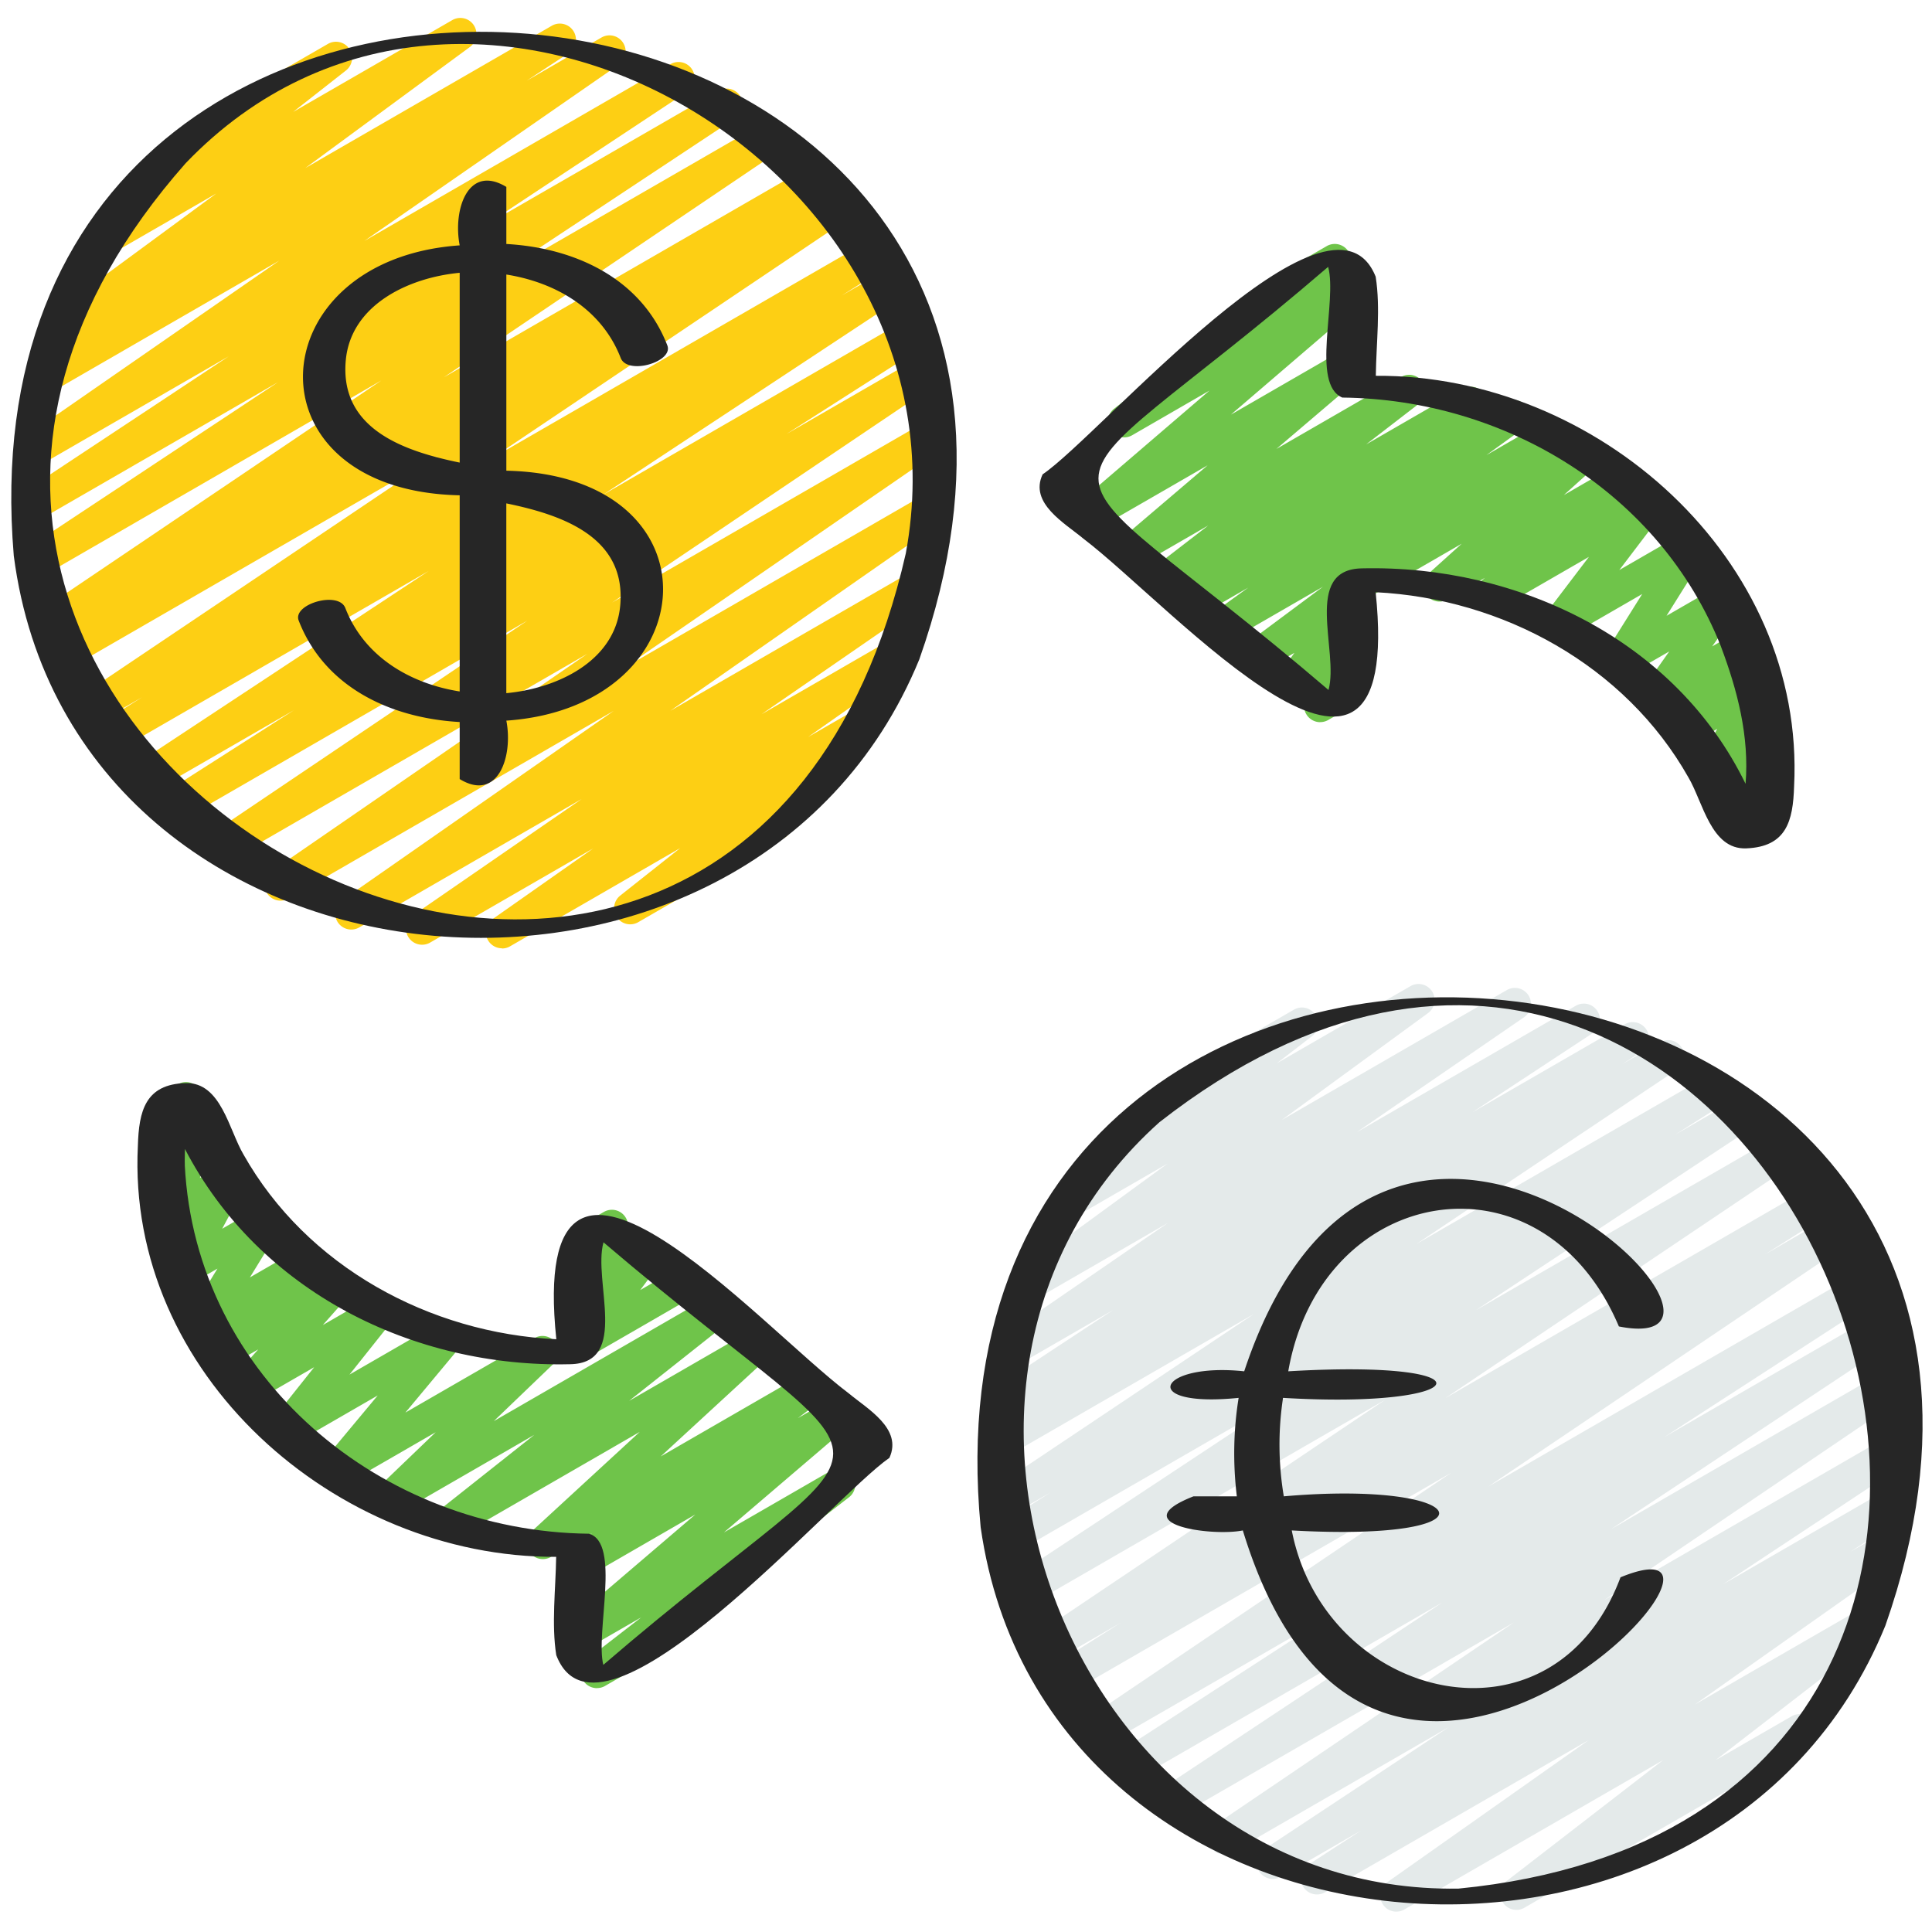
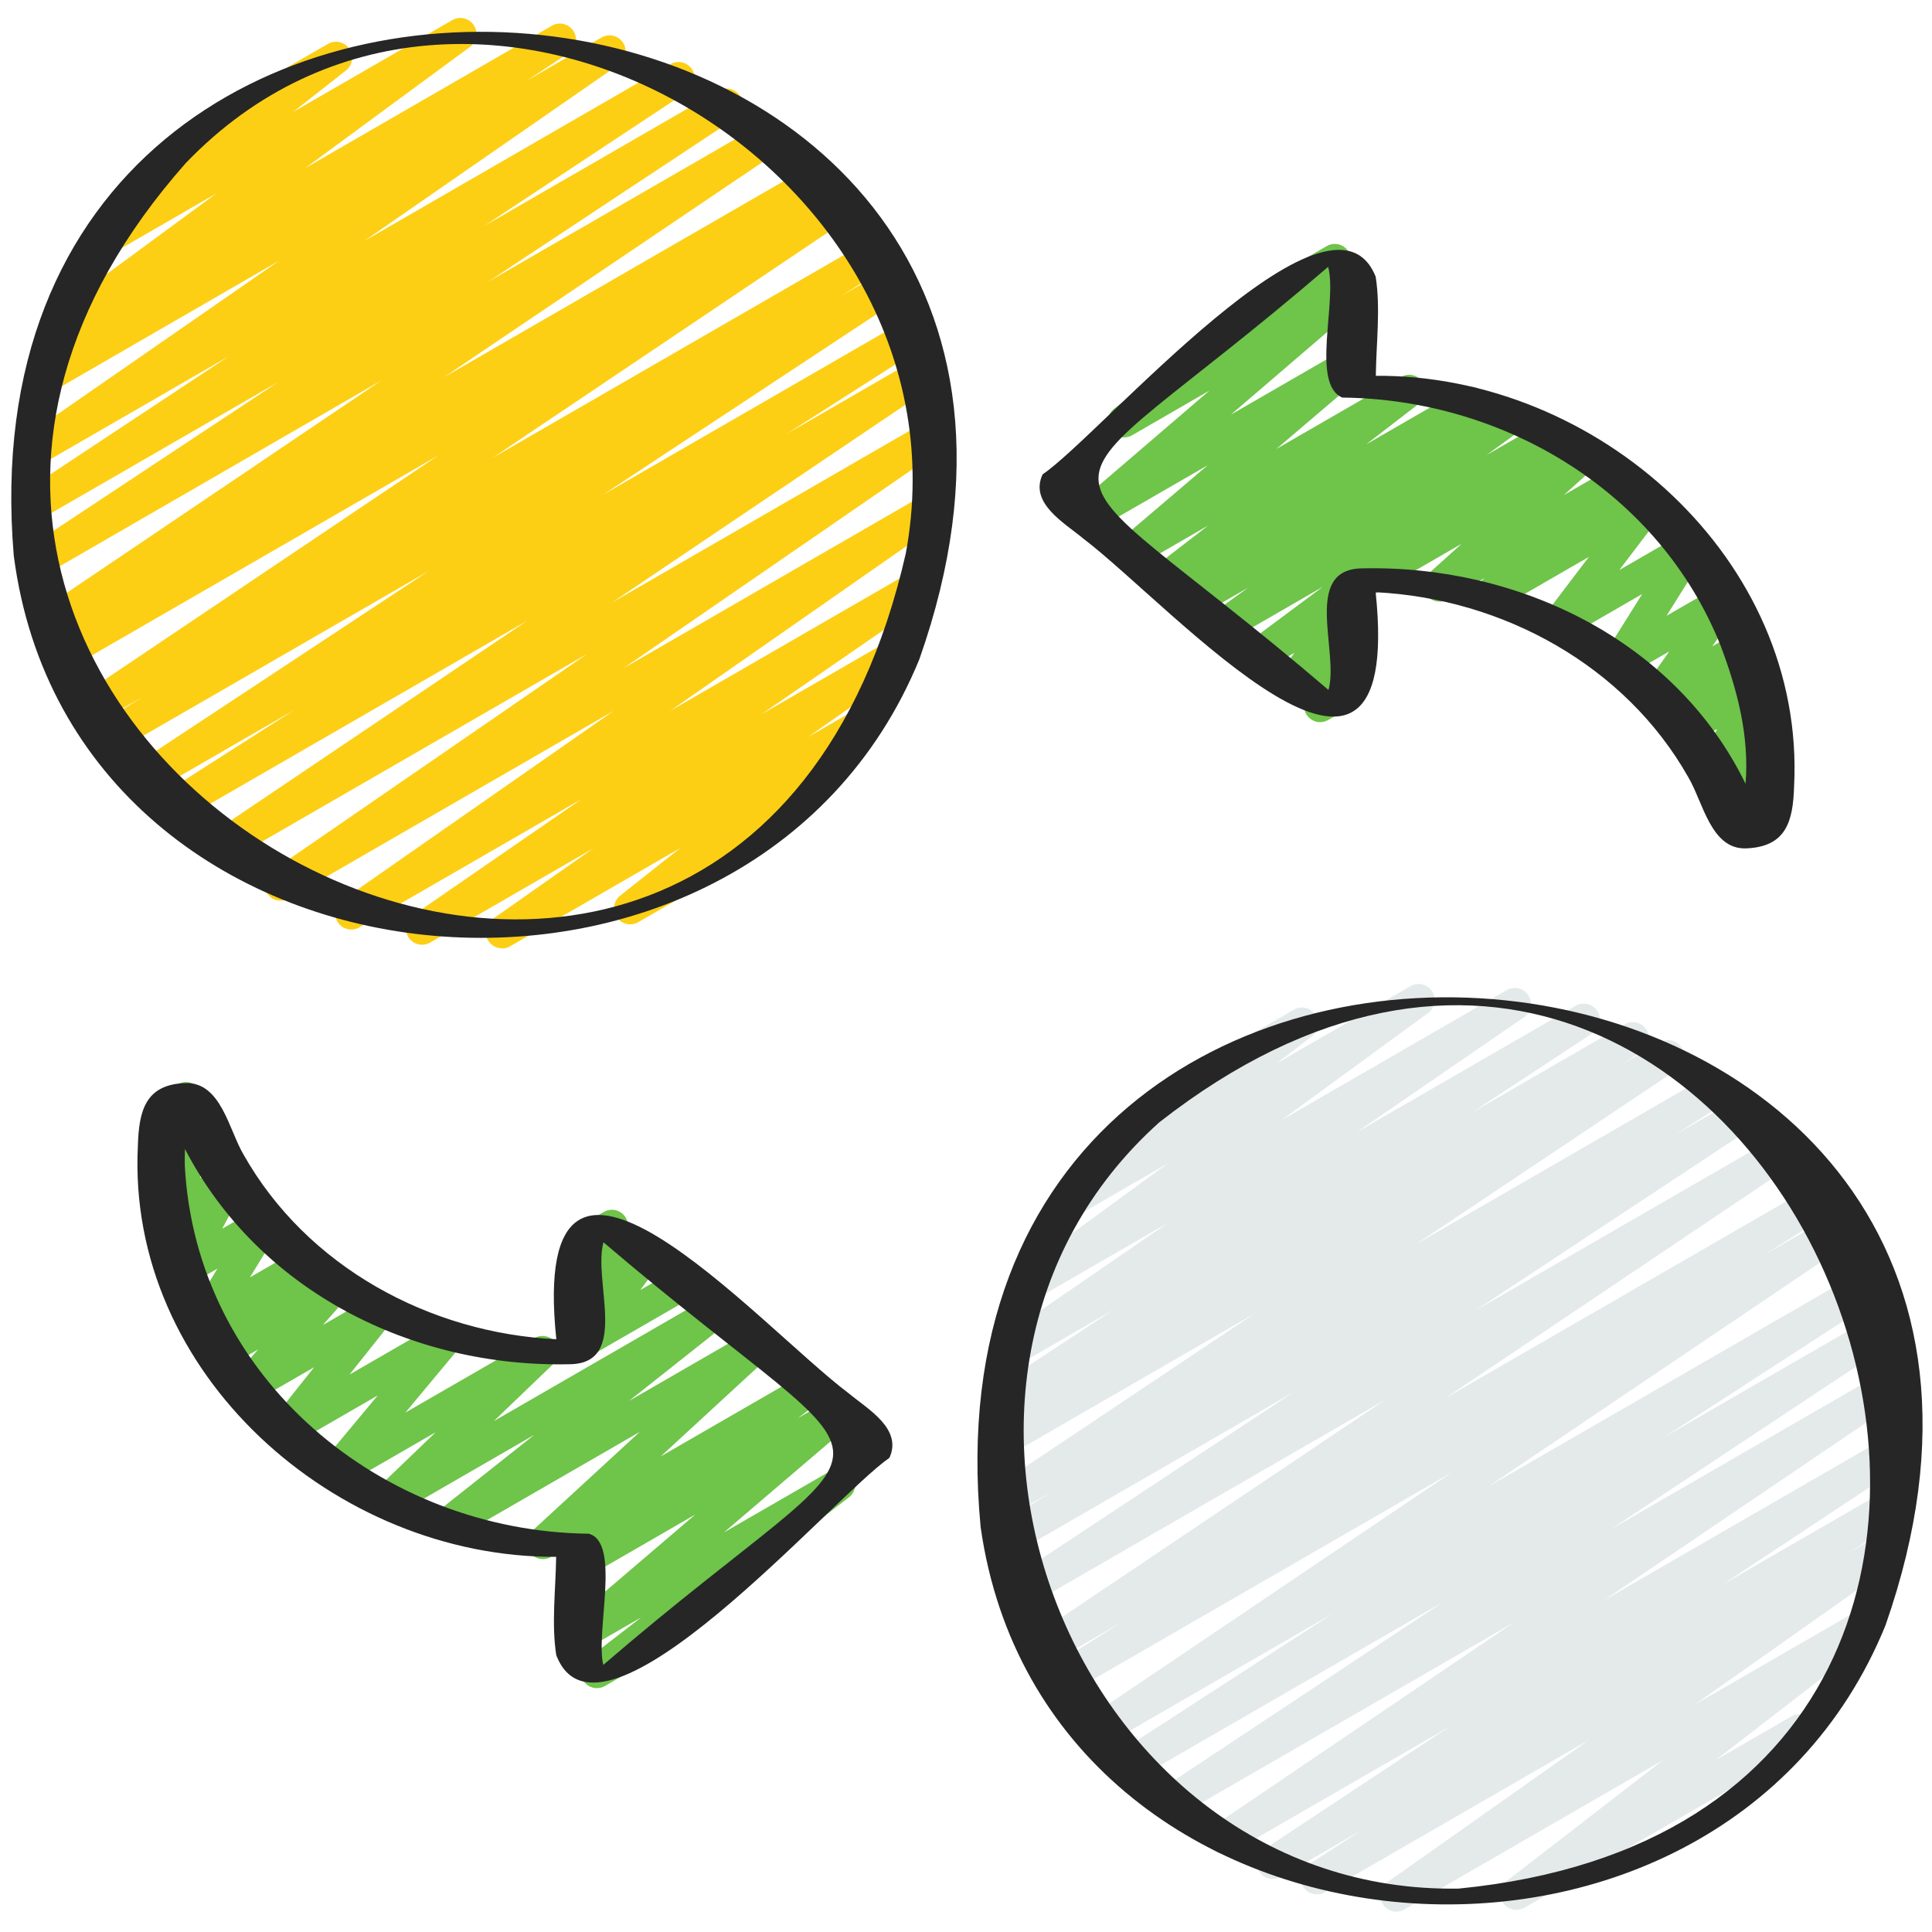
<svg xmlns="http://www.w3.org/2000/svg" version="1.1" width="512" height="512" x="0" y="0" viewBox="0 0 60 60" style="enable-background:new 0 0 512 512" xml:space="preserve" class="">
  <g>
    <path fill="#fdcf14" d="M15.588 29.45a.5.5 0 0 1-.287-.909l3.122-2.193-5.069 2.927a.5.5 0 0 1-.534-.844l5.243-3.616-6.886 3.975a.499.499 0 0 1-.536-.843l8.418-5.87-10.097 5.828a.5.5 0 0 1-.533-.845l9.811-6.755-11.161 6.443a.5.5 0 0 1-.529-.848l9.825-6.624-10.787 6.228a.501.501 0 0 1-.52-.854l4.063-2.596-4.41 2.546a.499.499 0 0 1-.526-.85l9.119-6.018-9.613 5.55a.496.496 0 0 1-.678-.175.499.499 0 0 1 .161-.681l1.229-.773-1.271.734a.5.5 0 0 1-.529-.848l10.99-7.39L2.306 20.67a.5.5 0 0 1-.516-.857l.422-.265-.258.148a.5.5 0 0 1-.529-.847l10.417-7.033-10.354 5.982a.5.5 0 0 1-.527-.85l7.672-5.078-7.331 4.232a.5.5 0 0 1-.526-.85l6.327-4.186-5.785 3.339a.5.5 0 0 1-.535-.844l7.891-5.468-6.992 4.039a.499.499 0 0 1-.525-.851l1.288-.846-.301.174a.498.498 0 0 1-.546-.835l5.119-3.765L3.528 7.85a.5.5 0 0 1-.559-.826l2.732-2.146a.498.498 0 0 1-.055-.894l4.539-2.621a.5.5 0 0 1 .559.826L9.106 3.475 14.052.621a.5.5 0 0 1 .546.835L9.481 5.22 17.124.807a.499.499 0 0 1 .525.851l-1.291.848 2.32-1.34a.5.5 0 0 1 .535.844l-7.896 5.472 9.505-5.489a.5.5 0 0 1 .526.85l-6.318 4.18 7.271-4.197a.5.5 0 0 1 .527.85L15.16 8.751l8.514-4.915a.499.499 0 0 1 .529.847l-10.421 7.036L25.09 5.191a.5.5 0 0 1 .516.857l-.427.268.581-.335a.5.5 0 0 1 .529.848l-10.99 7.39 11.532-6.657a.497.497 0 0 1 .678.175.499.499 0 0 1-.161.681l-1.214.764 1.189-.687a.5.5 0 0 1 .526.85l-9.122 6.02 9.236-5.332a.499.499 0 0 1 .52.854l-4.057 2.591 3.885-2.242a.5.5 0 0 1 .529.848l-9.832 6.629 9.634-5.562a.5.5 0 0 1 .533.845l-9.812 6.757 9.332-5.388a.499.499 0 0 1 .536.843l-8.415 5.868 7.54-4.353a.5.5 0 0 1 .534.844l-5.241 3.615 4.031-2.327a.499.499 0 0 1 .537.842l-3.121 2.192 1.437-.829a.499.499 0 0 1 .56.824l-2.819 2.233a.498.498 0 0 1 .081.904l-4.539 2.621a.5.5 0 0 1-.56-.824l1.869-1.48-5.285 3.051a.491.491 0 0 1-.25.067z" opacity="1" data-original="#fdcf14" class="" />
    <path fill="#e4eaea" d="M43.363 59.368a.5.5 0 0 1-.288-.908l6.267-4.422-8.208 4.738a.501.501 0 0 1-.522-.853l1.665-1.079-2.497 1.441a.5.5 0 0 1-.526-.85l5.742-3.799-6.733 3.887a.5.5 0 0 1-.53-.847l9.286-6.291-10.411 6.011a.5.5 0 0 1-.527-.85l8.717-5.783-9.484 5.476a.5.5 0 0 1-.522-.853l6.591-4.271-7.02 4.053a.5.5 0 0 1-.529-.847l11.236-7.584-11.825 6.827a.5.5 0 0 1-.517-.856l2.078-1.312L32.72 51.6a.5.5 0 0 1-.529-.848l10.828-7.28-11.023 6.364a.5.5 0 0 1-.526-.85l8.687-5.741-8.6 4.965a.5.5 0 0 1-.518-.855l1.585-1.005-1.244.718c-.235.136-.532.061-.675-.168s-.077-.53.146-.681l8.093-5.414-7.659 4.422a.499.499 0 0 1-.678-.173.502.502 0 0 1 .159-.682l.602-.384-.009.005a.499.499 0 0 1-.525-.851l3.734-2.457-2.953 1.705a.5.5 0 0 1-.533-.845l5.189-3.566-4.011 2.315a.498.498 0 0 1-.669-.16.498.498 0 0 1 .124-.676l4.546-3.323-2.606 1.505c-.227.133-.519.065-.665-.154s-.099-.514.109-.675l2.549-1.964a.498.498 0 0 1-.005-.869l4.539-2.621a.497.497 0 0 1 .665.154.502.502 0 0 1-.109.675l-1.084.835 4.154-2.398a.5.5 0 0 1 .545.836l-4.548 3.324 6.993-4.037a.5.5 0 0 1 .533.845l-5.195 3.57 6.794-3.922a.5.5 0 0 1 .525.851l-3.73 2.454 4.725-2.728a.5.5 0 0 1 .519.855l-.588.375 1.171-.676a.498.498 0 0 1 .675.168.502.502 0 0 1-.146.681l-8.096 5.416 9.112-5.261a.499.499 0 0 1 .518.855l-1.596 1.012 1.977-1.141a.5.5 0 0 1 .526.85l-8.685 5.739 9.352-5.398a.5.5 0 0 1 .529.848l-10.829 7.28 11.468-6.62a.5.5 0 0 1 .517.856l-2.063 1.302 2.117-1.222a.496.496 0 0 1 .674.168.499.499 0 0 1-.145.679L46.22 46.167l11.544-6.665a.499.499 0 0 1 .522.853l-6.596 4.273 6.531-3.771a.5.5 0 0 1 .527.85l-8.72 5.785 8.546-4.934a.499.499 0 0 1 .53.847l-9.286 6.291 8.902-5.14a.5.5 0 0 1 .526.85l-5.732 3.793 5.1-2.944a.501.501 0 0 1 .522.853l-1.673 1.085.904-.522a.499.499 0 0 1 .538.841l-6.267 4.422 4.945-2.854a.5.5 0 0 1 .556.828l-4.852 3.75 2.351-1.356a.497.497 0 0 1 .683.183.498.498 0 0 1-.183.683l-8.782 5.07a.499.499 0 0 1-.556-.828l4.852-3.75-8.037 4.64a.491.491 0 0 1-.25.067z" opacity="1" data-original="#e4eaea" />
    <g fill="#6fc44a">
      <path d="M53.885 25.8a.499.499 0 0 1-.459-.699l.413-.95-.397.229a.502.502 0 0 1-.691-.67l.578-1.073-.768.442a.5.5 0 0 1-.654-.728l.493-.675-.697.402a.499.499 0 0 1-.658-.721l.795-1.126-1.326.765a.498.498 0 0 1-.673-.698L51 18.448l-2.361 1.363a.5.5 0 0 1-.648-.736l1.354-1.781-2.889 1.668a.5.5 0 0 1-.577-.811l.237-.206-1.169.675a.501.501 0 0 1-.585-.804l1.032-.93-2.673 1.543a.5.5 0 1 1-.5-.866l6.793-3.922a.501.501 0 0 1 .585.804l-1.032.93 1.594-.92a.5.5 0 0 1 .577.811l-.233.202.491-.283a.498.498 0 0 1 .625.102.502.502 0 0 1 .023.634l-1.355 1.782 1.953-1.127a.498.498 0 0 1 .673.698l-1.159 1.85 1.555-.897a.499.499 0 0 1 .658.721l-.795 1.126.774-.446a.5.5 0 0 1 .654.728l-.493.675.244-.141a.502.502 0 0 1 .691.67l-.578 1.073.186-.106a.5.5 0 0 1 .709.632l-.444 1.021a.5.5 0 0 1 .294.931l-1.075.621a.499.499 0 0 1-.25.067z" fill="#6fc44a" opacity="1" data-original="#6fc44a" />
      <path d="M40.998 22.428a.503.503 0 0 1-.438-.744l.093-.165-.294.169a.496.496 0 0 1-.621-.098.498.498 0 0 1-.034-.627l.495-.688-.905.522a.5.5 0 0 1-.549-.834l2.341-1.742-2.884 1.664a.5.5 0 0 1-.543-.838l1.104-.797-1.49.859a.5.5 0 0 1-.54-.84l.185-.132-.478.275a.5.5 0 0 1-.556-.828l1.64-1.265-2.123 1.226a.5.5 0 0 1-.574-.814l2.677-2.281-3.435 1.982a.5.5 0 0 1-.575-.813l4.067-3.489-2.401 1.387a.5.5 0 0 1-.554-.83L39.19 9.18a.5.5 0 0 1 .243-.515l1.78-1.028a.501.501 0 0 1 .554.83l-.426.325.38-.219a.501.501 0 0 1 .575.813l-4.069 3.491 3.515-2.029a.5.5 0 0 1 .574.814l-2.676 2.28 3.874-2.236a.5.5 0 0 1 .556.828l-1.644 1.268 2.993-1.728a.5.5 0 0 1 .54.84l-.183.13.945-.545a.499.499 0 0 1 .543.838l-1.105.799 1.852-1.068a.5.5 0 0 1 .549.834l-6.135 4.567a.5.5 0 0 1-.051.497l-.523.727a.51.51 0 0 1 .469.13c.16.157.195.403.087.6l-.272.489a.5.5 0 0 1 .066.899l-.952.549a.498.498 0 0 1-.25.066zM18.031 42.211a.5.5 0 0 1-.4-.799l.627-.842a.499.499 0 0 1-.678-.659l.378-.799a.499.499 0 0 1-.157-.925l.952-.549a.5.5 0 0 1 .702.647l-.286.605.69-.398a.498.498 0 0 1 .65.732l-.626.84 1.099-.634a.498.498 0 0 1 .683.183.498.498 0 0 1-.183.683l-3.2 1.848a.489.489 0 0 1-.25.067z" fill="#6fc44a" opacity="1" data-original="#6fc44a" />
      <path d="M18.538 52.427a.5.5 0 0 1-.306-.896l1.682-1.302-1.637.944a.5.5 0 0 1-.575-.813l3.891-3.325-3.335 1.926a.502.502 0 0 1-.667-.156.502.502 0 0 1 .115-.676l.684-.516-1.281.739a.498.498 0 0 1-.653-.137.502.502 0 0 1 .064-.664l3.348-3.082-5.745 3.316a.5.5 0 0 1-.56-.824l3.03-2.4-4.327 2.498a.5.5 0 0 1-.596-.793l1.861-1.787-2.873 1.658a.5.5 0 0 1-.633-.753l1.706-2.047-2.661 1.536a.5.5 0 0 1-.642-.744l1.329-1.669-1.896 1.094a.5.5 0 0 1-.624-.763l.782-.884-.937.54a.5.5 0 0 1-.611-.779l.215-.223-.133.076a.5.5 0 0 1-.676-.694l.876-1.429-.872.504a.502.502 0 0 1-.598-.073.502.502 0 0 1-.093-.596l.704-1.315-.443.255a.5.5 0 0 1-.714-.619l.538-1.337a.5.5 0 0 1-.694-.641l.283-.644a.498.498 0 0 1-.011-.872l.671-.388a.5.5 0 0 1 .708.634l-.126.285a.5.5 0 0 1 .639.655l-.538 1.337.705-.406c.193-.114.438-.082.598.073s.198.398.093.596L6.9 38.16l1.061-.612a.5.5 0 0 1 .676.694l-.876 1.429 1.496-.864a.5.5 0 0 1 .611.779l-.217.225.532-.307a.5.5 0 0 1 .624.763l-.782.884 1.515-.874a.498.498 0 0 1 .629.106.502.502 0 0 1 .013.638l-1.328 1.668 2.81-1.622a.5.5 0 0 1 .633.753l-1.707 2.049 4.01-2.314a.5.5 0 0 1 .596.793l-1.86 1.786 6.67-3.851a.5.5 0 0 1 .56.824l-3.029 2.399 3.742-2.16a.5.5 0 0 1 .589.801L20.52 45.23l4.381-2.529a.499.499 0 0 1 .667.156.502.502 0 0 1-.115.676l-.678.511 1.026-.592a.5.5 0 0 1 .575.813l-3.893 3.326 3.33-1.922a.5.5 0 0 1 .556.828l-5.562 4.306a.498.498 0 0 1-.24.53l-1.776 1.025a.491.491 0 0 1-.25.067z" fill="#6fc44a" opacity="1" data-original="#6fc44a" />
    </g>
    <g fill="#262626">
      <path d="M.428 17.26c1.848 14.211 22.834 16.118 28.122 3.217C36.785-2.86-1.6-6.815.428 17.26zM5.766 5.069c8.769-9.146 24.59.086 22.365 12.115-5.418 23.78-38.007 5.585-22.365-12.115zM30.455 47.428c2.004 14.096 22.855 15.907 28.097 3.057 8.243-23.482-30.407-27.288-28.097-3.057zm5.548-12.573c19.255-15.074 33.514 21.428 9.295 23.797-11.973.198-18.204-15.818-9.295-23.797zM42.723 8.594c-1.384-3.468-8.55 4.927-10.343 6.137-.425.896.692 1.518 1.264 1.996 2.783 2.115 9.98 10.269 9.078 1.665 3.935.195 7.748 2.268 9.714 5.753.454.768.699 2.243 1.792 2.202 1.252-.048 1.456-.851 1.489-1.925.362-7.074-6.139-12.797-12.99-12.751.012-.999.151-2.102-.004-3.076zm10.722 11.484c.513 1.363.885 2.792.765 4.264-2.174-4.469-7.073-6.805-11.913-6.691-1.856.03-.706 2.578-1.039 3.777-9.541-8.166-9.506-4.977-.011-13.141.288 1.074-.543 3.638.439 4.06 5.056.053 9.863 2.948 11.76 7.73zM17.277 51.406c1.349 3.508 8.577-4.916 10.344-6.131.418-.908-.686-1.522-1.267-2.007-2.79-2.097-9.976-10.288-9.077-1.677-3.933-.187-7.747-2.251-9.714-5.735-.455-.771-.7-2.251-1.797-2.22-1.257.035-1.453.873-1.484 1.944-.36 7.075 6.138 12.801 12.99 12.769-.014.994-.15 2.09.004 3.058zM5.74 36.177c-.008-.165.005-.33.003-.495 2.298 4.425 7.076 6.799 11.965 6.685 1.852-.034.698-2.591 1.034-3.786 9.56 8.154 9.463 4.981-.006 13.123-.25-1.009.554-3.795-.447-4.073-6.437-.071-12.214-4.839-12.551-11.454z" fill="#262626" opacity="1" data-original="#262626" class="" />
-       <path d="M14.276 15.382v6.092c-1.535-.243-2.964-1.075-3.551-2.59-.211-.545-1.647-.122-1.449.388.807 2.083 2.868 3.031 5 3.151v1.772c1.189.721 1.665-.703 1.449-1.815 6.279-.435 6.696-7.62 0-7.762V8.526c1.535.243 2.964 1.075 3.551 2.59.211.545 1.647.122 1.449-.388-.807-2.083-2.868-3.031-5-3.151V5.805c-1.189-.721-1.665.704-1.449 1.815-6.279.435-6.696 7.62 0 7.762zm4.985 3.431c-.161 1.729-1.966 2.568-3.537 2.714v-5.894c1.72.353 3.736 1.036 3.537 3.18zm-8.522-7.627c.161-1.729 1.966-2.568 3.537-2.714v5.894c-1.72-.353-3.736-1.036-3.537-3.18zM37.065 46.47c-2.205.867.576 1.256 1.532 1.059 4.156 13.607 17.222-.802 11.729 1.456-2.085 5.578-9.174 3.851-10.209-1.456 6.597.368 5.663-1.573-.247-1.059a9.652 9.652 0 0 1-.024-3.058c5.953.357 6.672-1.21.162-.825 1.017-5.837 7.885-7.017 10.268-1.393 5.593 1.104-7.264-11.782-11.636 1.393-2.695-.284-3.33 1.145-.173.825-.162.998-.18 2.039-.056 3.058z" fill="#262626" opacity="1" data-original="#262626" class="" />
    </g>
  </g>
</svg>